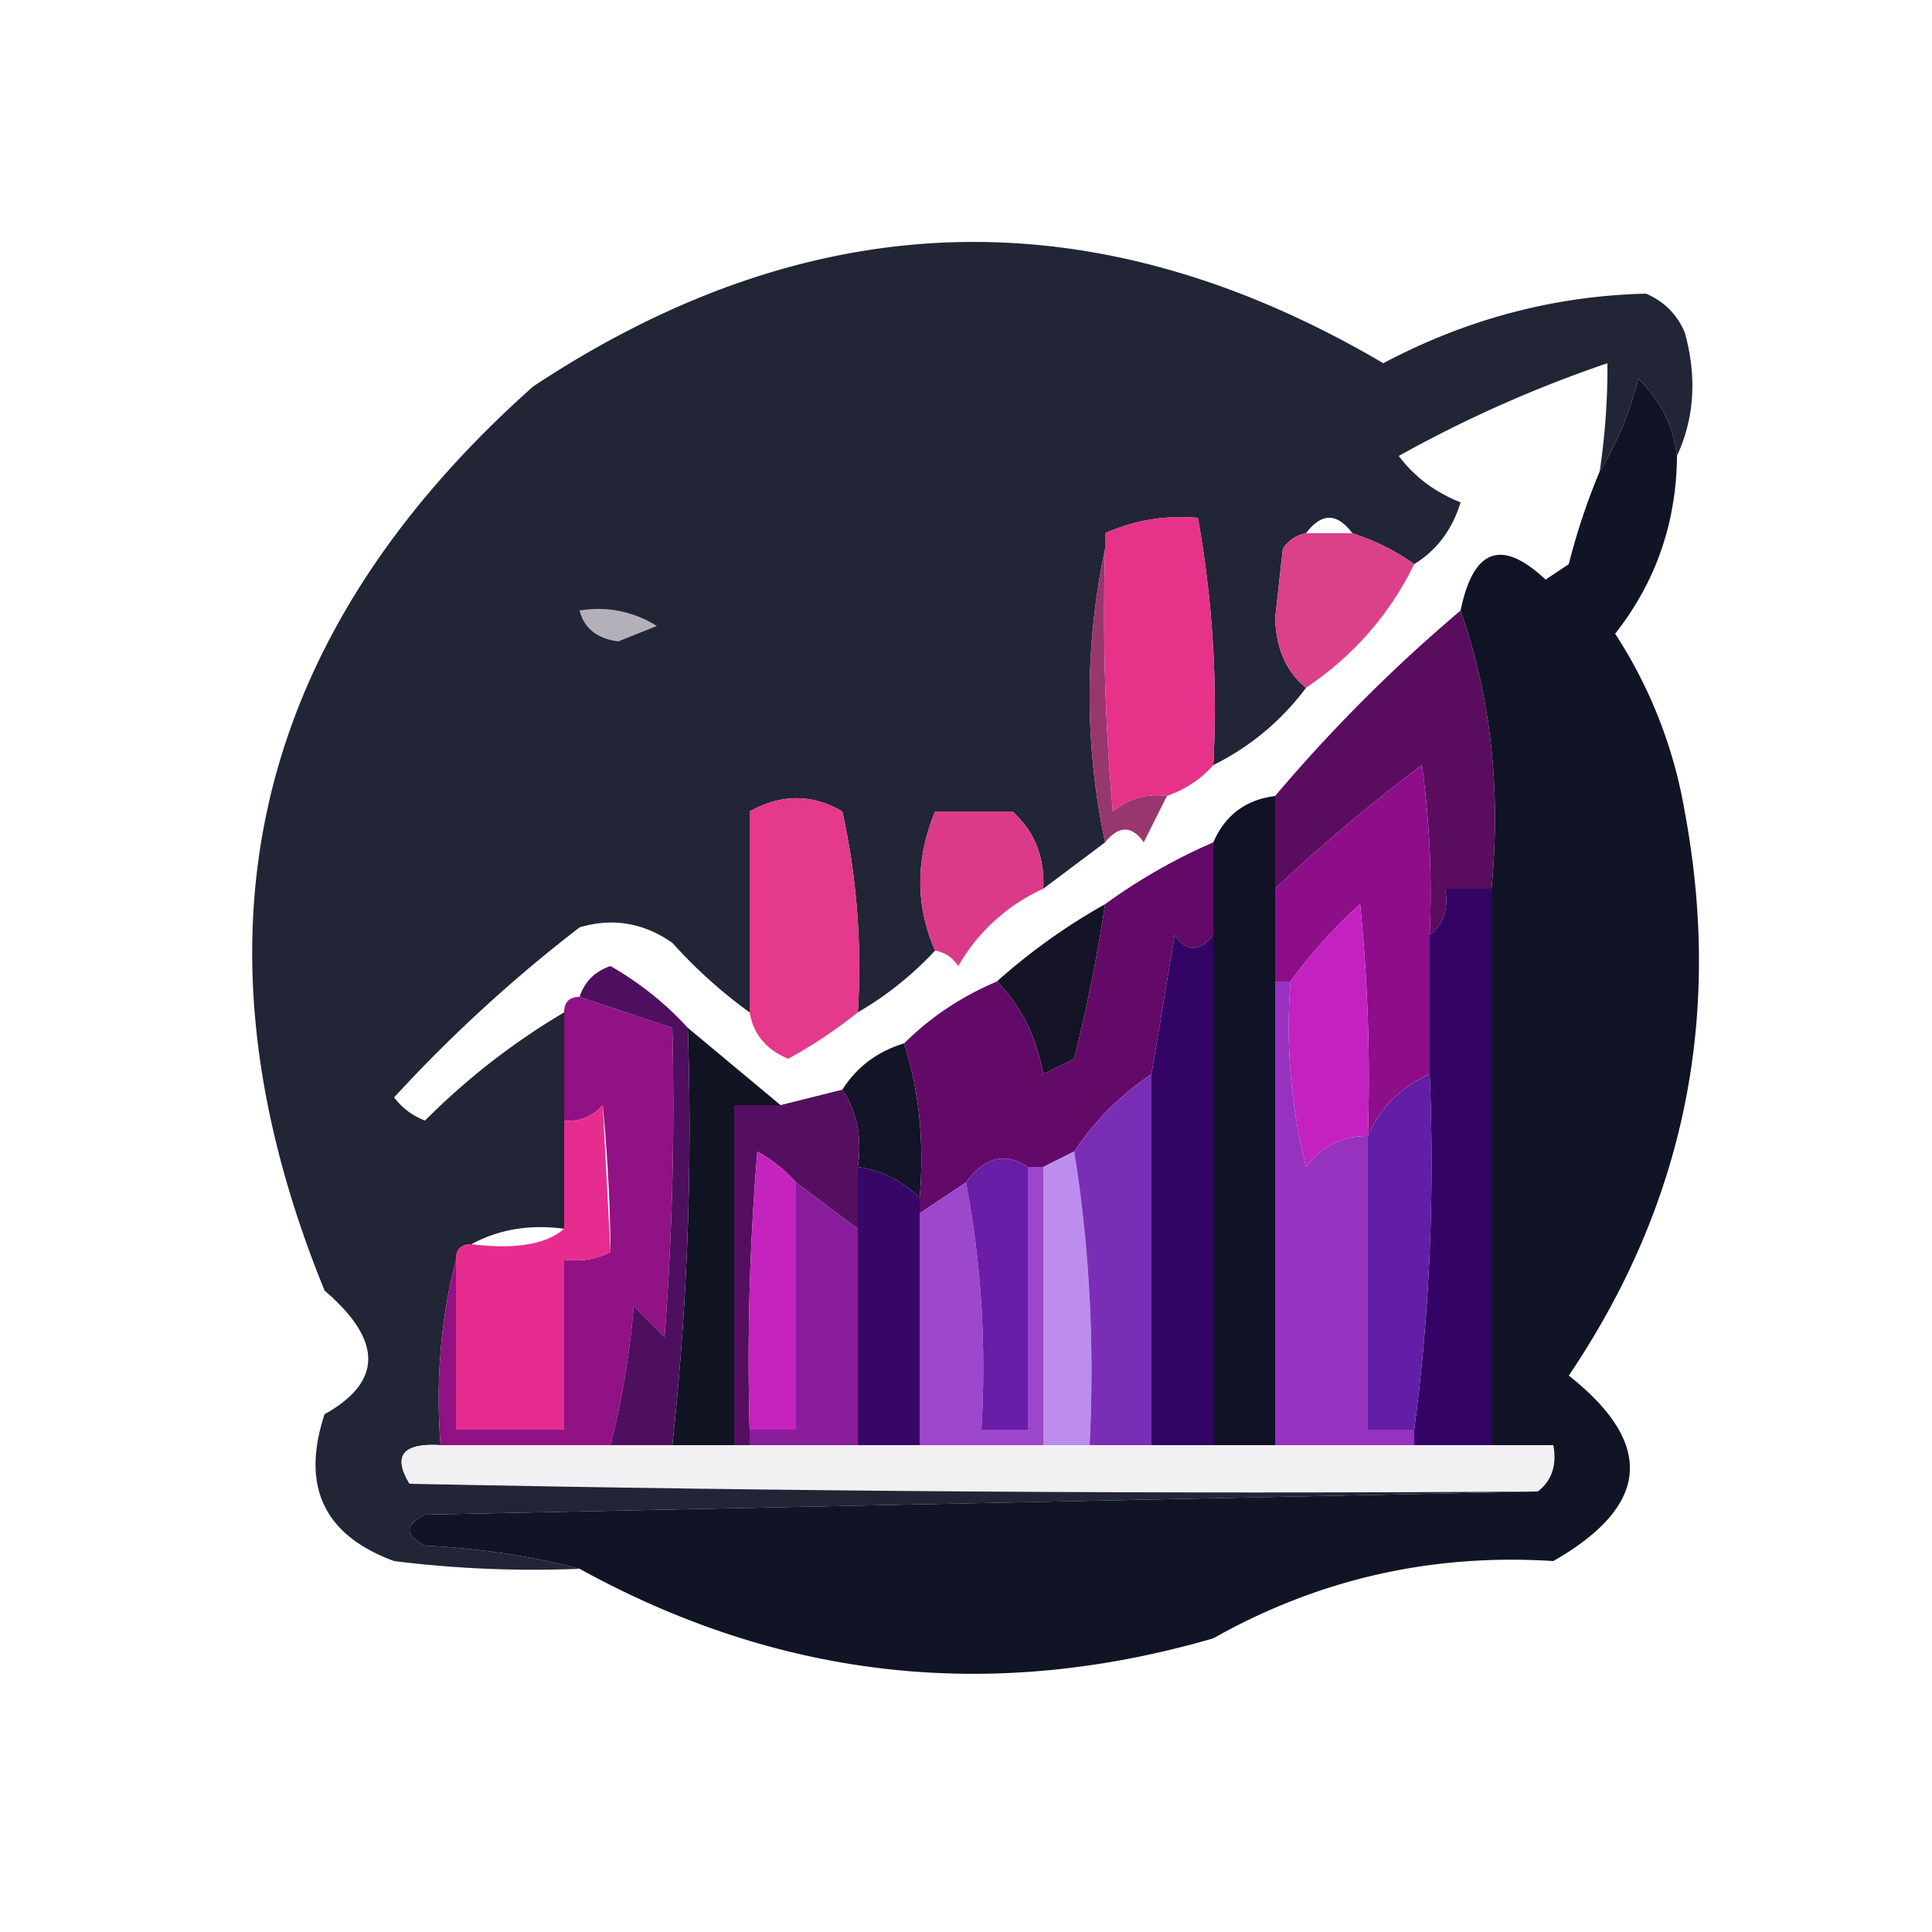
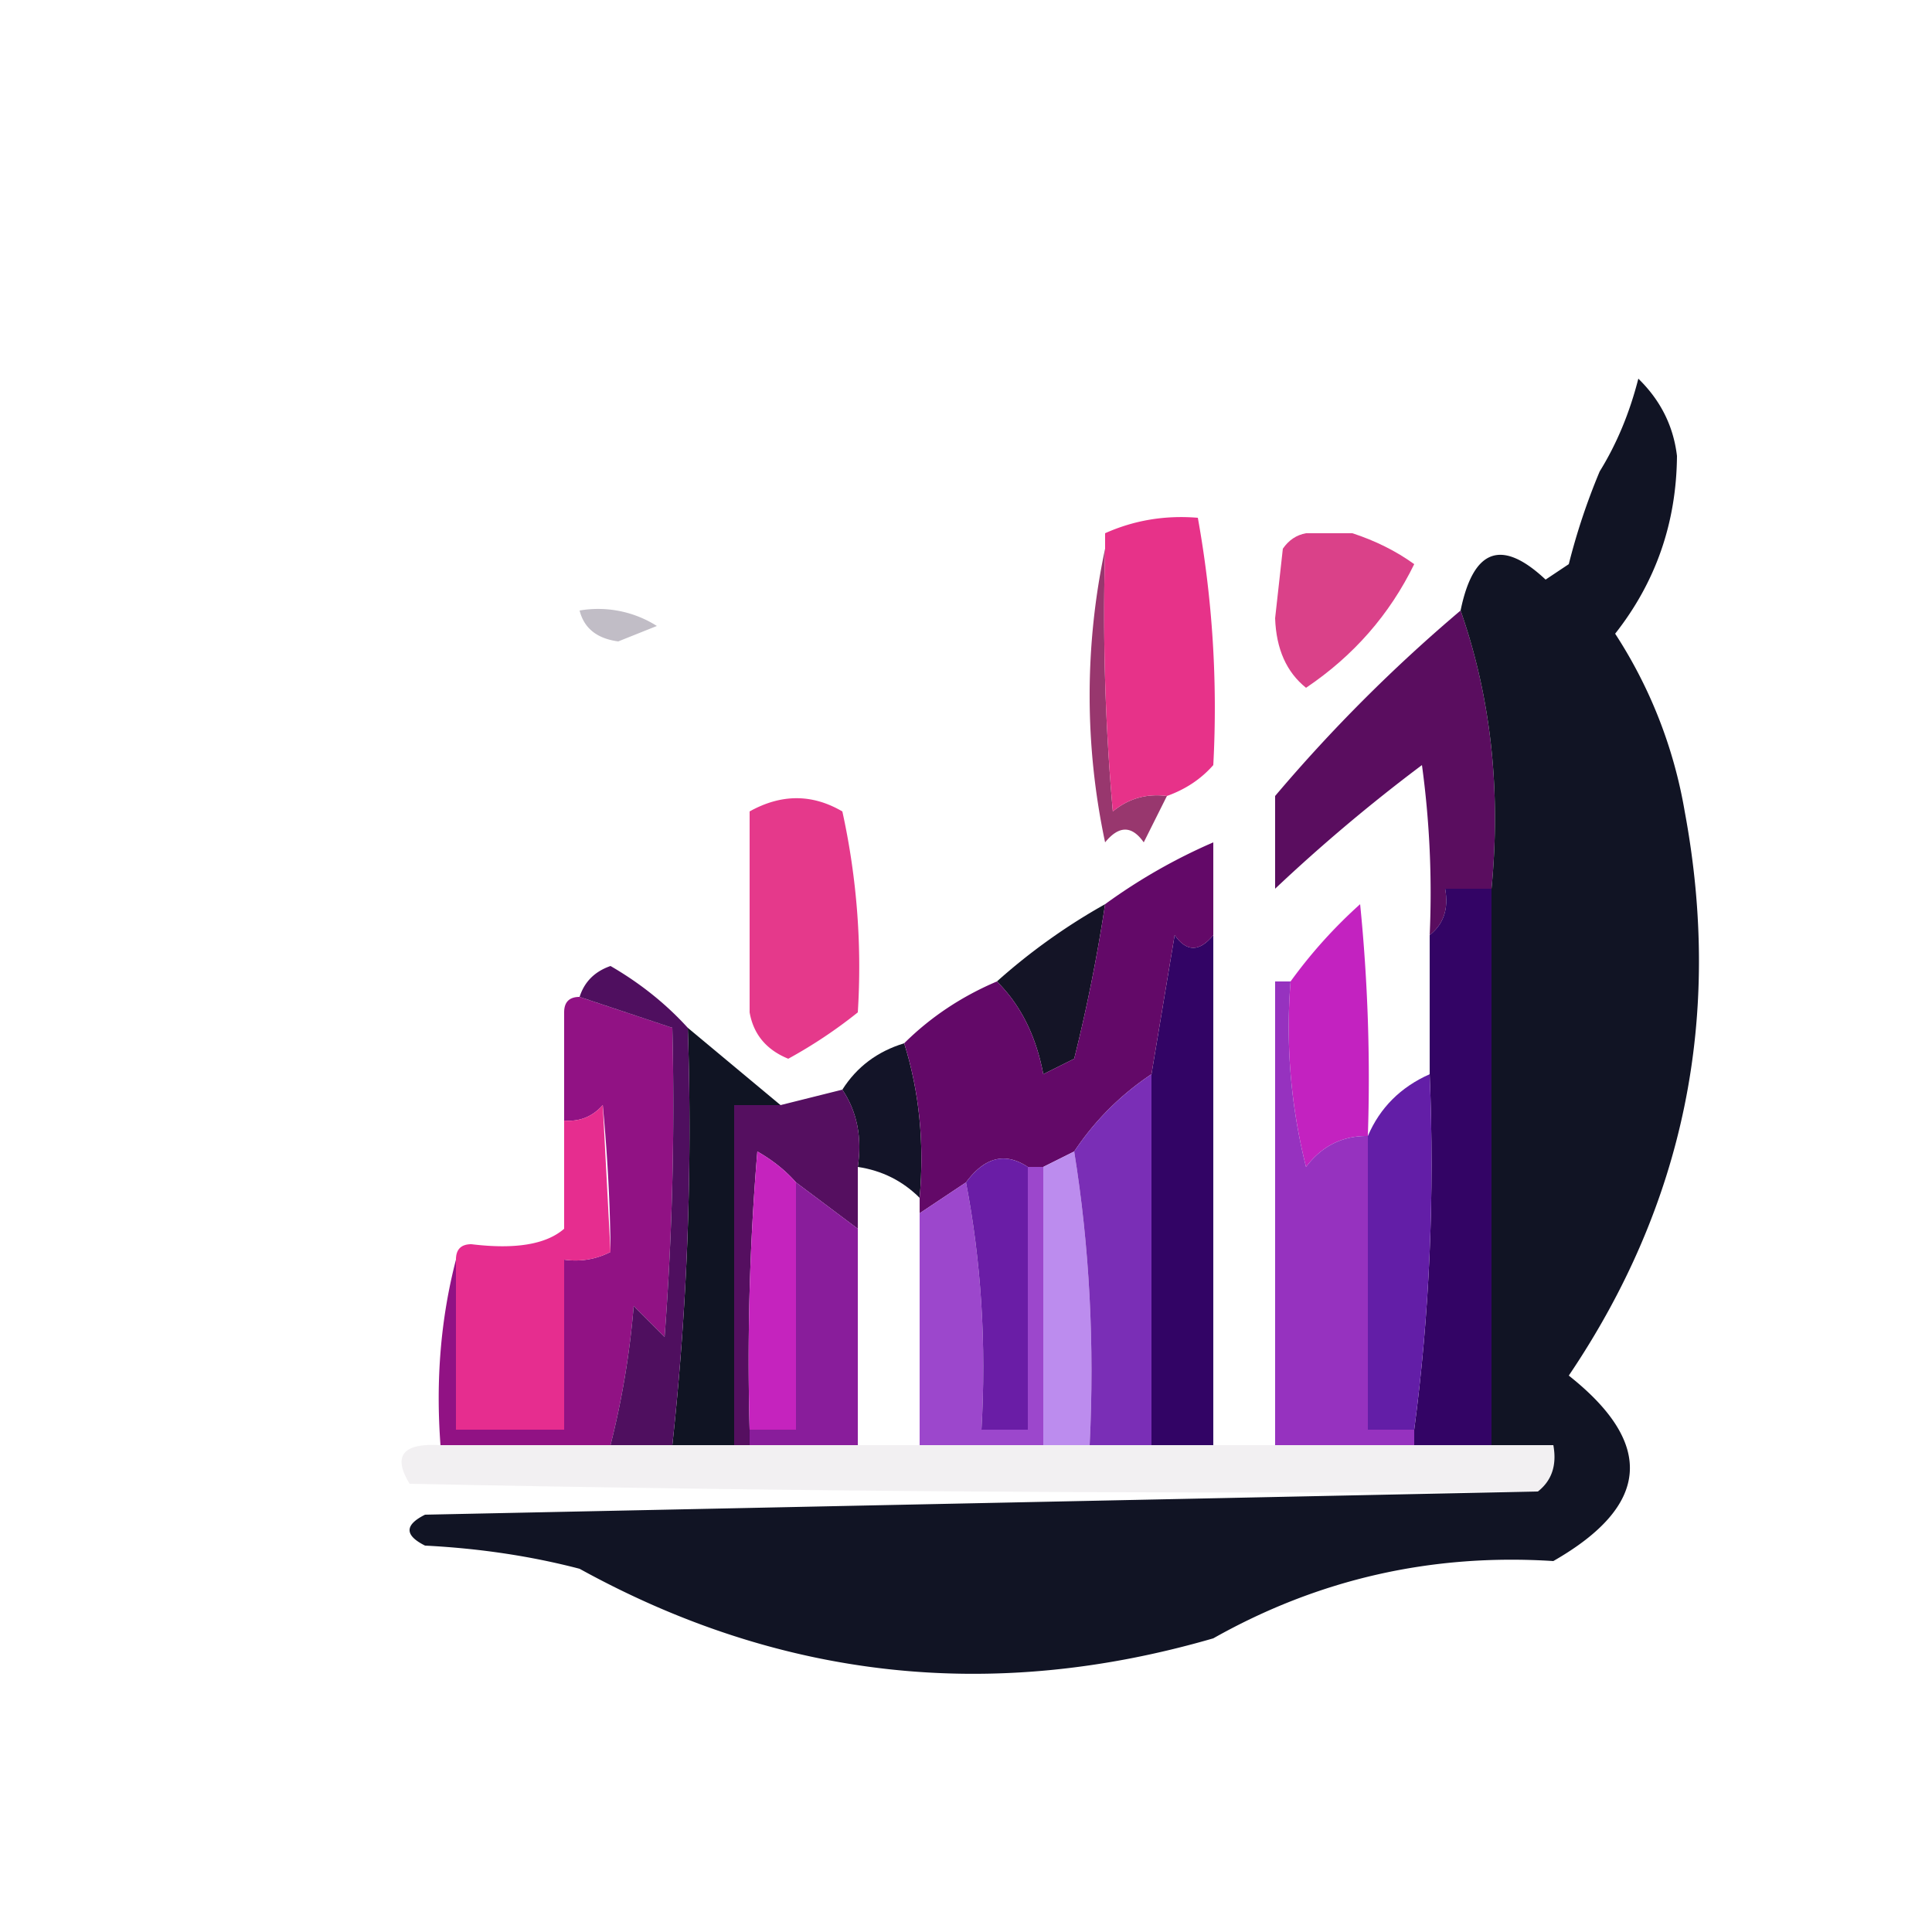
<svg xmlns="http://www.w3.org/2000/svg" width="125" height="125" fill-rule="evenodd" image-rendering="optimizeQuality" shape-rendering="geometricPrecision">
-   <path fill="#1c2031" d="M108.5 29.5q-.343-2.9-2.5-5-.85 3.334-2.5 6a45 45 0 0 0 .5-7 81.7 81.7 0 0 0-13.5 6q1.526 2.028 4 3-.803 2.641-3 4-1.757-1.267-4-2-1.5-2-3 0-.925.166-1.5 1l-.5 4.5q.103 2.979 2 4.5a16.64 16.64 0 0 1-6 5 69.3 69.3 0 0 0-1-16q-.301-5.775-5.5-3a8.4 8.4 0 0 0-.5 4v1a45.6 45.6 0 0 0 0 19l-4 3q.147-3.08-2-5-2.322-3.633-5 0-1.912 4.656 0 9a21.6 21.6 0 0 1-5 4 46.8 46.8 0 0 0-1-13q.901-6.613-5-4a6.84 6.84 0 0 0-1 4v13a31.5 31.5 0 0 1-5-4.5q-2.797-1.952-6-1a94.6 94.6 0 0 0-12 11 4.45 4.45 0 0 0 2 1.5 45 45 0 0 1 9-7v14q-3.352-.442-6 1-1 0-1 1-1.475 5.697-1 12-3.663-.22-2 2.5l73 .5-72 1.5q-2 1 0 2 5.288.269 10 1.5a72.4 72.4 0 0 1-12-.5q-6.807-2.496-4.5-9.5 5.648-3.155 0-8Q7.09 49.393 34.5 25q27.085-17.911 55-1.5 8.091-4.289 17-4.5 1.75.75 2.5 2.5 1.201 4.3-.5 8m-31 4q-3.181-.262-6 1a8.4 8.4 0 0 1 .5-4q5.199-2.775 5.5 3m-23 19q-2.927-1.712-6 0a6.84 6.84 0 0 1 1-4q5.901-2.613 5 4m11 0h-5q2.678-3.633 5 0" opacity=".974" />
  <path fill="#98376e" d="M71.5 35.5a145 145 0 0 0 .5 17q1.517-1.255 3.5-1l-1.5 3q-1.155-1.647-2.5 0a45.6 45.6 0 0 1 0-19" />
  <path fill="#bdb9c3" d="M37.5 39.5a7.1 7.1 0 0 1 5 1l-2.5 1q-2.064-.276-2.5-2" opacity=".939" />
  <path fill="#e73289" d="M77.5 33.5a69.3 69.3 0 0 1 1 16q-1.185 1.352-3 2-1.983-.255-3.5 1a145 145 0 0 1-.5-17v-1q2.819-1.262 6-1" />
  <path fill="#da4189" d="M84.5 34.5h3q2.243.733 4 2-2.39 4.896-7 8-1.897-1.521-2-4.5l.5-4.5q.575-.834 1.5-1" />
  <path fill="#5a0d5f" d="M94.5 39.5q2.93 8.361 2 18h-3q.356 1.936-1 3a61 61 0 0 0-.5-11 110 110 0 0 0-9.5 8v-6a102 102 0 0 1 12-12" />
-   <path fill="#db3a89" d="M60.5 52.5h5q2.147 1.92 2 5a12.16 12.16 0 0 0-5.5 5q-.575-.834-1.5-1-1.912-4.344 0-9" />
-   <path fill="#8e0e8a" d="M92.5 60.5v9q-2.826 1.258-4 4a113 113 0 0 0-.5-15 31.5 31.5 0 0 0-4.5 5h-1v-6a110 110 0 0 1 9.5-8 61 61 0 0 1 .5 11" />
  <path fill="#e5398b" d="M54.5 52.5a46.8 46.8 0 0 1 1 13 31 31 0 0 1-4.5 3q-2.125-.867-2.5-3v-13q3.073-1.712 6 0" opacity=".996" />
  <path fill="#c322c0" d="M88.5 73.5q-2.464-.03-4 2a36.9 36.9 0 0 1-1-12 31.5 31.5 0 0 1 4.5-5q.749 7.483.5 15" />
  <path fill="#141426" d="M71.5 58.5a107 107 0 0 1-2 10l-2 1q-.696-3.712-3-6a39.4 39.4 0 0 1 7-5" />
-   <path fill="#111226" d="M82.5 51.5v42h-4v-39q1.144-2.643 4-3" />
  <path fill="#330465" d="M96.5 57.5v36h-5v-1q1.488-11.222 1-23v-9q1.356-1.064 1-3z" />
  <path fill="#320465" d="M78.5 60.5v33h-4v-24l1.5-9q1.155 1.647 2.5 0" />
  <path fill="#101423" d="m44.5 66.5 6 5h-3v22h-4a190 190 0 0 0 1-27" />
  <path fill="#131428" d="M58.5 67.5q1.469 4.687 1 10-1.657-1.65-4-2 .427-2.872-1-5 1.404-2.211 4-3" />
  <path fill="#911284" d="m37.5 64.5 6 2q.25 10.013-.5 20l-2-2a55 55 0 0 1-1.5 9h-11q-.475-6.303 1-12v11h7v-11a4.93 4.93 0 0 0 3-.5q-.029-4.453-.5-9.5-1.006 1.128-2.5 1v-7q0-1 1-1" />
  <path fill="#630968" d="M78.5 54.5v6q-1.345 1.647-2.5 0l-1.5 9q-3 2-5 5l-2 1h-1q-2.193-1.457-4 1l-3 2v-1q.469-5.313-1-10 2.558-2.538 6-4 2.304 2.288 3 6l2-1a107 107 0 0 0 2-10 36.6 36.6 0 0 1 7-4" />
  <path fill="#4f0f5f" d="M44.5 66.5a190 190 0 0 1-1 27h-4a55 55 0 0 0 1.5-9l2 2q.75-9.987.5-20l-6-2q.467-1.467 2-2 2.879 1.668 5 4" />
  <path fill="#550f60" d="M54.5 70.5q1.427 2.128 1 5v4l-4-3q-1.008-1.15-2.5-2a163 163 0 0 0-.5 18v1h-1v-22h3z" />
  <path fill="#bc8cee" d="M69.5 74.5q1.485 9.217 1 19h-3v-18z" />
  <path fill="#9632bf" d="M82.5 63.5h1a36.9 36.9 0 0 0 1 12q1.536-2.03 4-2v19h3v1h-9z" />
  <path fill="#9c47cc" d="M66.5 75.5h1v18h-8v-15l3-2q1.482 7.711 1 16h3z" />
  <path fill="#7a2eb6" d="M74.5 69.5v24h-4q.485-9.783-1-19 2-3 5-5" />
  <path fill="#c523be" d="M51.5 76.5v16h-3q-.249-9.013.5-18 1.492.85 2.5 2" />
-   <path fill="#380666" d="M55.5 75.5q2.343.35 4 2v16h-4v-18" />
  <path fill="#631ea7" d="M92.5 69.5q.488 11.778-1 23h-3v-19q1.174-2.742 4-4" />
  <path fill="#e62d8f" d="M29.5 81.5q0-1 1-1 4.261.52 6-1v-7q1.494.128 2.5-1l.5 9.5a4.93 4.93 0 0 1-3 .5v11h-7z" opacity=".996" />
  <path fill="#891d9b" d="m51.5 76.5 4 3v14h-7v-1h3z" />
  <path fill="#6a1da6" d="M66.5 75.5v17h-3q.482-8.289-1-16 1.807-2.457 4-1" />
  <path fill="#f2f0f2" d="M28.5 93.5h72q.356 1.936-1 3-36.504.25-73-.5-1.663-2.72 2-2.5" />
  <path fill="#111424" d="M108.5 29.5q-.054 6.486-4 11.5a30.4 30.4 0 0 1 4.5 11.5q3.71 19.895-7.5 36.5 8.38 6.632-1 12-11.793-.754-22 5-21.5 6.244-41-4.5-4.712-1.231-10-1.5-2-1 0-2l72-1.5q1.356-1.064 1-3h-4v-36q.93-9.639-2-18 1.232-6.007 5.5-2l1.5-1a42 42 0 0 1 2-6q1.65-2.666 2.5-6 2.157 2.1 2.5 5" />
</svg>